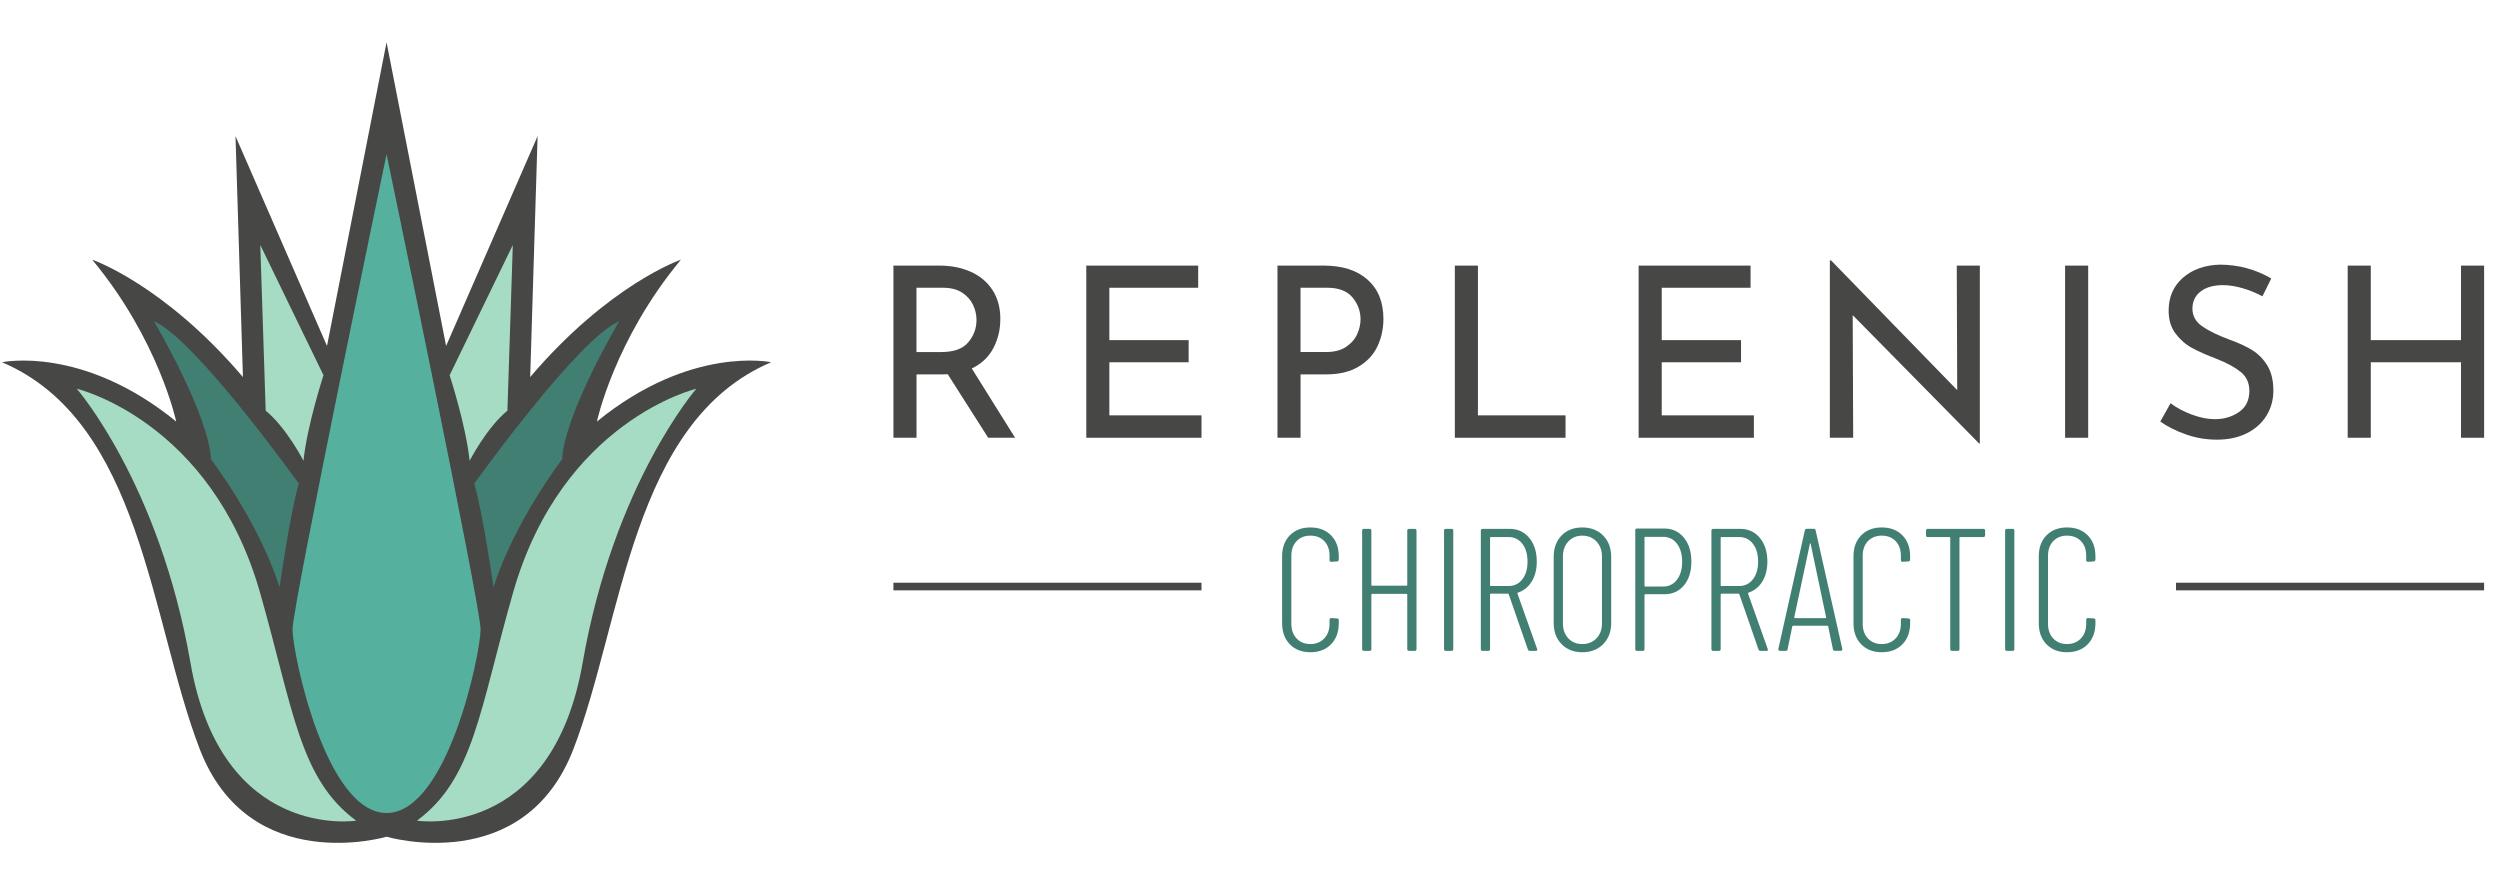
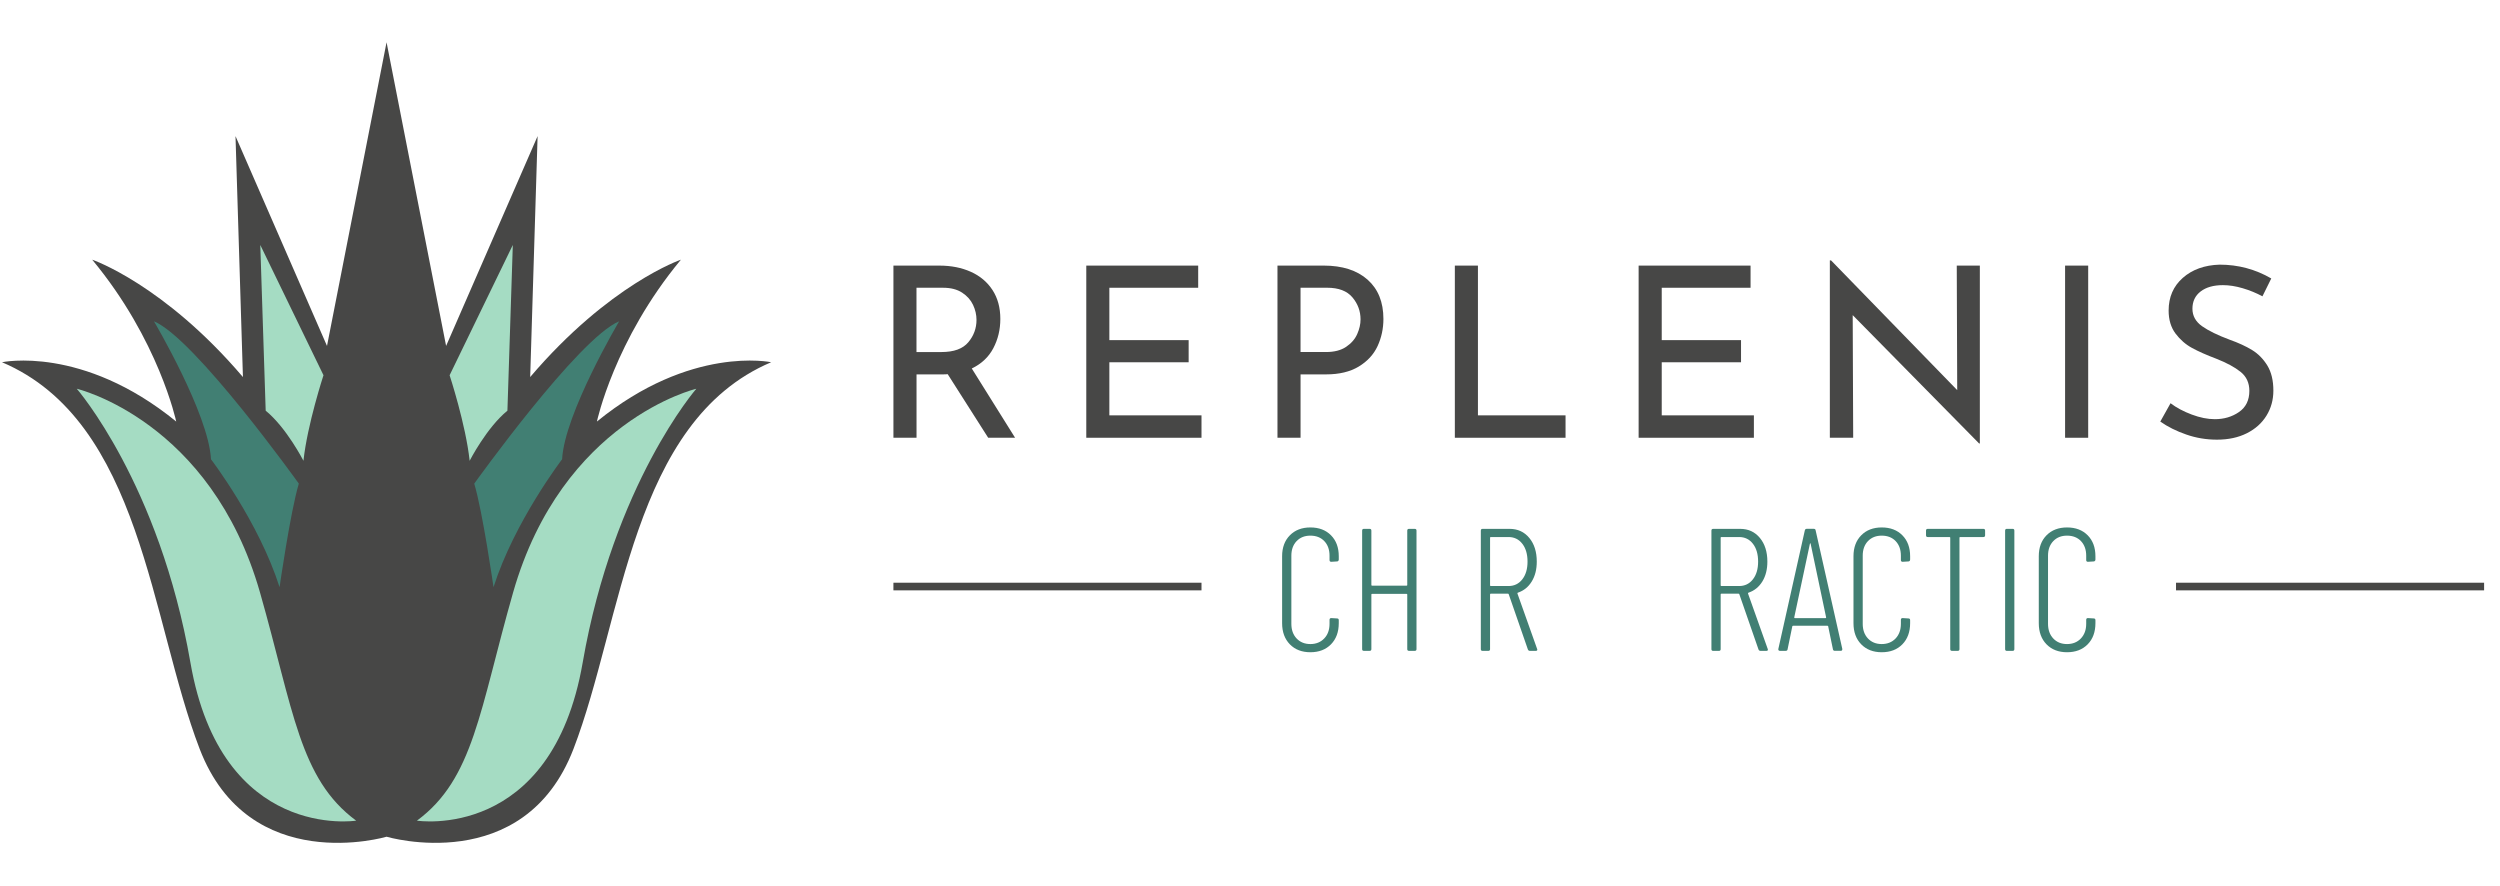
<svg xmlns="http://www.w3.org/2000/svg" id="Layer_1" x="0px" y="0px" width="175px" height="62px" viewBox="37.5 13 175 62" xml:space="preserve">
  <g>
    <path fill="#474746" d="M106.673,43.643l-2.834-4.451c-0.088,0.011-0.222,0.016-0.399,0.016h-1.783v4.435h-1.617V31.592h3.217  c0.822,0,1.555,0.145,2.2,0.434c0.645,0.29,1.151,0.714,1.517,1.275s0.549,1.236,0.549,2.025c0,0.744-0.164,1.427-0.492,2.05  c-0.328,0.621-0.83,1.094-1.507,1.417l3.032,4.85H106.673L106.673,43.643z M105.28,36.959c0.383-0.456,0.575-0.977,0.575-1.567  c0-0.356-0.08-0.706-0.241-1.049c-0.162-0.345-0.417-0.631-0.767-0.859c-0.351-0.228-0.792-0.341-1.325-0.341h-1.868v4.5h1.75  C104.273,37.643,104.898,37.415,105.28,36.959" />
    <polygon fill="#474746" points="121.373,31.592 121.373,33.143 115.155,33.143 115.155,36.809 120.705,36.809 120.705,38.359   115.155,38.359 115.155,42.075 121.605,42.075 121.605,43.643 113.54,43.643 113.54,31.592  " />
    <path fill="#474746" d="M133.23,32.576c0.739,0.656,1.109,1.572,1.109,2.75c0,0.677-0.137,1.311-0.408,1.899  c-0.273,0.589-0.712,1.066-1.318,1.433c-0.604,0.366-1.368,0.549-2.29,0.549h-1.784v4.434h-1.616v-12.05h3.233  C131.467,31.592,132.49,31.921,133.23,32.576 M131.732,37.276c0.36-0.244,0.619-0.542,0.773-0.892  c0.155-0.35,0.233-0.692,0.233-1.025c0-0.578-0.189-1.092-0.567-1.542c-0.379-0.451-0.966-0.675-1.766-0.675h-1.867v4.5h1.783  C130.9,37.643,131.37,37.521,131.732,37.276" />
    <polygon fill="#474746" points="140.955,31.592 140.955,42.075 147.088,42.075 147.088,43.643 139.339,43.643 139.339,31.592  " />
    <polygon fill="#474746" points="160.039,31.592 160.039,33.143 153.821,33.143 153.821,36.809 159.372,36.809 159.372,38.359   153.821,38.359 153.821,42.075 160.272,42.075 160.272,43.643 152.204,43.643 152.204,31.592  " />
    <polygon fill="#474746" points="176.089,31.592 176.089,44.043 176.038,44.043 167.189,35.059 167.223,43.643 165.589,43.643   165.589,31.226 165.672,31.226 174.505,40.309 174.473,31.592  " />
    <rect x="182.056" y="31.592" fill="#474746" width="1.617" height="12.051" />
    <path fill="#474746" d="M194.489,33.176c-0.49-0.144-0.951-0.216-1.385-0.216c-0.655,0-1.175,0.147-1.559,0.441  c-0.382,0.294-0.575,0.698-0.575,1.208c0,0.5,0.227,0.909,0.676,1.226c0.449,0.316,1.092,0.631,1.926,0.942  c0.621,0.221,1.146,0.463,1.574,0.725c0.427,0.262,0.783,0.623,1.067,1.083c0.282,0.462,0.423,1.048,0.423,1.759  c0,0.645-0.16,1.228-0.482,1.75c-0.321,0.522-0.78,0.933-1.374,1.232c-0.595,0.3-1.292,0.45-2.092,0.45  c-0.745,0-1.462-0.119-2.151-0.36c-0.688-0.238-1.294-0.54-1.816-0.906l0.717-1.284c0.411,0.311,0.905,0.575,1.483,0.792  s1.116,0.324,1.617,0.324c0.645,0,1.208-0.166,1.691-0.5c0.483-0.333,0.726-0.827,0.726-1.483c0-0.555-0.203-0.997-0.609-1.325  s-0.976-0.636-1.709-0.925c-0.678-0.256-1.241-0.505-1.691-0.75c-0.449-0.244-0.836-0.581-1.158-1.008  c-0.321-0.429-0.484-0.965-0.484-1.609c0-0.945,0.331-1.709,0.993-2.292c0.66-0.583,1.521-0.892,2.575-0.925  c1.299,0,2.505,0.322,3.617,0.967l-0.618,1.25C195.438,33.51,194.977,33.32,194.489,33.176" />
-     <polygon fill="#474746" points="211.388,43.643 209.771,43.643 209.771,38.359 203.455,38.359 203.455,43.643 201.838,43.643   201.838,31.592 203.455,31.592 203.455,36.809 209.771,36.809 209.771,31.592 211.388,31.592  " />
    <path fill="#474746" d="M79.284,42.508c0,0,1.211-5.708,5.881-11.331c0,0-5.016,1.715-10.552,8.216l0.519-16.865l-6.405,14.687  L64.559,15.96L60.39,37.215l-6.405-14.687l0.52,16.865c-5.536-6.501-10.552-8.216-10.552-8.216  c4.671,5.622,5.882,11.331,5.882,11.331c-6.574-5.363-12.195-4.152-12.195-4.152c9.773,4.152,10.379,18.078,13.838,27.072  c3.46,8.996,13.082,6.142,13.082,6.142s9.622,2.854,13.082-6.142c3.459-8.994,4.065-22.92,13.839-27.072  C91.479,38.356,85.857,37.145,79.284,42.508" />
    <path fill="#A5DCC3" d="M62.432,70.446c0,0-9.425,1.478-11.601-11.058c-2.176-12.534-7.956-19.175-7.956-19.175  s9.386,2.215,12.826,14.263C58.047,62.698,58.457,67.519,62.432,70.446" />
    <path fill="#417F73" d="M48.276,35.491c0,0,3.832,6.474,3.993,9.657c0,0,3.345,4.371,4.801,8.956c0,0,0.755-5.275,1.348-7.251  C58.418,46.853,51.135,36.677,48.276,35.491" />
    <path fill="#A5DCC3" d="M58.742,45.255c0,0-1.186-2.319-2.644-3.507l-0.378-11.599l4.424,9.118  C60.145,39.267,59.012,42.72,58.742,45.255" />
    <path fill="#A5DCC3" d="M66.685,70.446c0,0,9.425,1.478,11.602-11.058c2.176-12.534,7.956-19.175,7.956-19.175  s-9.386,2.215-12.826,14.263C71.07,62.698,70.661,67.519,66.685,70.446" />
-     <path fill="#55B19D" d="M64.559,23.795c0,0-6.582,31.588-6.582,33.263c0,1.677,2.313,12.852,6.582,12.852  s6.582-11.175,6.582-12.852C71.14,55.383,64.559,23.795,64.559,23.795" />
    <path fill="#417F73" d="M80.841,35.491c0,0-3.831,6.474-3.993,9.657c0,0-3.345,4.371-4.802,8.956c0,0-0.755-5.275-1.349-7.251  C70.698,46.853,77.981,36.677,80.841,35.491" />
    <path fill="#A5DCC3" d="M70.375,45.255c0,0,1.187-2.319,2.644-3.507l0.378-11.599l-4.424,9.118  C68.973,39.267,70.105,42.72,70.375,45.255" />
    <path fill="#417F73" d="M127.791,58.103c-0.361-0.369-0.543-0.864-0.543-1.482v-4.686c0-0.609,0.182-1.098,0.543-1.464  c0.362-0.366,0.84-0.55,1.435-0.55c0.602,0,1.083,0.184,1.444,0.55c0.363,0.366,0.544,0.854,0.544,1.464v0.232  c0,0.041-0.013,0.072-0.037,0.098c-0.023,0.024-0.052,0.036-0.085,0.036l-0.402,0.025c-0.082,0-0.123-0.041-0.123-0.122v-0.306  c0-0.423-0.121-0.762-0.365-1.019c-0.244-0.256-0.569-0.384-0.976-0.384c-0.399,0-0.72,0.128-0.964,0.384  c-0.244,0.257-0.367,0.596-0.367,1.019v4.771c0,0.423,0.123,0.765,0.367,1.024s0.564,0.391,0.964,0.391  c0.397,0,0.721-0.131,0.969-0.391c0.249-0.26,0.372-0.602,0.372-1.024v-0.28c0-0.082,0.041-0.123,0.123-0.123l0.402,0.025  c0.081,0,0.122,0.04,0.122,0.122v0.206c0,0.619-0.181,1.113-0.544,1.483c-0.361,0.37-0.843,0.555-1.444,0.555  C128.631,58.657,128.153,58.473,127.791,58.103" />
    <path fill="#417F73" d="M136.132,50.02h0.402c0.08,0,0.121,0.041,0.121,0.122v8.298c0,0.08-0.041,0.12-0.121,0.12h-0.402  c-0.083,0-0.124-0.04-0.124-0.12v-3.82c0-0.031-0.016-0.049-0.047-0.049h-2.417c-0.032,0-0.048,0.018-0.048,0.049v3.82  c0,0.08-0.042,0.12-0.121,0.12h-0.403c-0.083,0-0.122-0.04-0.122-0.12v-8.298c0-0.081,0.039-0.122,0.122-0.122h0.403  c0.079,0,0.121,0.041,0.121,0.122v3.808c0,0.031,0.017,0.047,0.048,0.047h2.417c0.031,0,0.047-0.016,0.047-0.047v-3.808  C136.008,50.061,136.049,50.02,136.132,50.02" />
-     <path fill="#417F73" d="M138.583,58.439v-8.298c0-0.081,0.041-0.122,0.122-0.122h0.402c0.08,0,0.122,0.041,0.122,0.122v8.298  c0,0.08-0.042,0.122-0.122,0.122h-0.402C138.624,58.562,138.583,58.52,138.583,58.439" />
    <path fill="#417F73" d="M144.452,58.463l-1.342-3.868c-0.009-0.024-0.024-0.037-0.05-0.037h-1.208c-0.031,0-0.048,0.016-0.048,0.05  v3.832c0,0.08-0.041,0.122-0.122,0.122h-0.403c-0.08,0-0.121-0.042-0.121-0.122v-8.298c0-0.081,0.041-0.122,0.121-0.122h1.893  c0.569,0,1.028,0.211,1.379,0.635c0.35,0.423,0.523,0.975,0.523,1.659c0,0.545-0.117,1.008-0.353,1.392  c-0.235,0.382-0.558,0.643-0.964,0.779c-0.033,0.01-0.045,0.029-0.037,0.061l1.379,3.88l0.013,0.05  c0,0.057-0.038,0.085-0.111,0.085H144.6C144.525,58.562,144.478,58.528,144.452,58.463 M141.805,50.642v3.33  c0,0.034,0.016,0.05,0.048,0.05h1.245c0.398,0,0.72-0.156,0.964-0.47c0.244-0.312,0.365-0.726,0.365-1.238  c0-0.521-0.121-0.938-0.365-1.251s-0.565-0.47-0.964-0.47h-1.245C141.82,50.593,141.805,50.608,141.805,50.642" />
-     <path fill="#417F73" d="M146.812,58.09c-0.37-0.378-0.554-0.872-0.554-1.482v-4.623c0-0.619,0.182-1.116,0.548-1.497  c0.367-0.377,0.851-0.566,1.452-0.566s1.089,0.189,1.464,0.566c0.375,0.38,0.562,0.878,0.562,1.497v4.623  c0,0.61-0.188,1.104-0.562,1.482c-0.375,0.379-0.862,0.567-1.464,0.567C147.664,58.657,147.182,58.469,146.812,58.09   M149.254,57.683c0.256-0.269,0.384-0.619,0.384-1.049v-4.676c0-0.43-0.129-0.781-0.384-1.055  c-0.256-0.272-0.589-0.407-0.995-0.407c-0.398,0-0.724,0.137-0.977,0.407c-0.252,0.273-0.377,0.625-0.377,1.055v4.676  c0,0.431,0.125,0.78,0.377,1.049c0.253,0.268,0.578,0.401,0.977,0.401C148.665,58.084,148.998,57.95,149.254,57.683" />
-     <path fill="#417F73" d="M155.372,50.636c0.349,0.427,0.524,0.986,0.524,1.679c0,0.691-0.173,1.244-0.518,1.658  c-0.347,0.415-0.8,0.622-1.36,0.622h-1.355c-0.031,0-0.048,0.017-0.048,0.05v3.795c0,0.08-0.042,0.12-0.123,0.12h-0.402  c-0.081,0-0.121-0.04-0.121-0.12v-8.322c0-0.082,0.04-0.122,0.121-0.122h1.904C154.563,49.995,155.022,50.208,155.372,50.636   M154.885,53.583c0.243-0.318,0.365-0.737,0.365-1.258c0-0.528-0.122-0.951-0.365-1.27c-0.244-0.316-0.565-0.476-0.964-0.476  h-1.258c-0.031,0-0.048,0.017-0.048,0.05v3.379c0,0.032,0.017,0.048,0.048,0.048h1.258  C154.319,54.058,154.641,53.899,154.885,53.583" />
    <path fill="#417F73" d="M160.595,58.463l-1.343-3.868c-0.009-0.024-0.024-0.037-0.049-0.037h-1.208  c-0.032,0-0.048,0.016-0.048,0.05v3.832c0,0.08-0.042,0.122-0.123,0.122h-0.402c-0.081,0-0.122-0.042-0.122-0.122v-8.298  c0-0.081,0.041-0.122,0.122-0.122h1.892c0.569,0,1.028,0.211,1.379,0.635c0.349,0.423,0.523,0.975,0.523,1.659  c0,0.545-0.117,1.008-0.352,1.392c-0.237,0.382-0.558,0.643-0.964,0.779c-0.034,0.01-0.046,0.029-0.039,0.061l1.38,3.88l0.012,0.05  c0,0.057-0.037,0.085-0.109,0.085h-0.403C160.668,58.562,160.62,58.528,160.595,58.463 M157.947,50.642v3.33  c0,0.034,0.016,0.05,0.048,0.05h1.245c0.398,0,0.72-0.156,0.964-0.47c0.244-0.312,0.364-0.726,0.364-1.238  c0-0.521-0.12-0.938-0.364-1.251s-0.565-0.47-0.964-0.47h-1.245C157.963,50.593,157.947,50.608,157.947,50.642" />
    <path fill="#417F73" d="M165.805,58.45l-0.331-1.599c0-0.016-0.004-0.028-0.017-0.036c-0.014-0.009-0.026-0.012-0.043-0.012h-2.393  c-0.016,0-0.031,0.003-0.042,0.012c-0.013,0.008-0.019,0.02-0.019,0.036l-0.329,1.599c-0.009,0.074-0.053,0.109-0.134,0.109h-0.404  c-0.04,0-0.071-0.012-0.091-0.037c-0.021-0.023-0.026-0.057-0.018-0.098l1.854-8.298c0.016-0.072,0.061-0.109,0.134-0.109h0.488  c0.082,0,0.126,0.037,0.134,0.109l1.867,8.298v0.024c0,0.073-0.036,0.109-0.109,0.109h-0.414  C165.865,58.56,165.82,58.524,165.805,58.45 M163.133,56.267h2.159c0.025,0,0.037-0.016,0.037-0.048l-1.086-5.162  c-0.008-0.023-0.016-0.036-0.024-0.036c-0.008,0-0.016,0.013-0.024,0.036l-1.098,5.162  C163.096,56.25,163.107,56.267,163.133,56.267" />
    <path fill="#417F73" d="M167.787,58.103c-0.362-0.369-0.543-0.864-0.543-1.482v-4.686c0-0.609,0.181-1.098,0.543-1.464  c0.361-0.366,0.84-0.55,1.435-0.55c0.602,0,1.083,0.184,1.444,0.55c0.362,0.366,0.543,0.854,0.543,1.464v0.232  c0,0.041-0.012,0.072-0.035,0.098c-0.025,0.024-0.053,0.036-0.086,0.036l-0.403,0.025c-0.081,0-0.123-0.041-0.123-0.122v-0.306  c0-0.423-0.121-0.762-0.365-1.019c-0.244-0.256-0.569-0.384-0.977-0.384c-0.398,0-0.72,0.128-0.964,0.384  c-0.244,0.257-0.365,0.596-0.365,1.019v4.771c0,0.423,0.121,0.765,0.365,1.024s0.565,0.391,0.964,0.391  c0.399,0,0.722-0.131,0.972-0.391c0.246-0.26,0.37-0.602,0.37-1.024v-0.28c0-0.082,0.042-0.123,0.123-0.123l0.403,0.025  c0.081,0,0.121,0.04,0.121,0.122v0.206c0,0.619-0.181,1.113-0.543,1.483c-0.361,0.37-0.843,0.555-1.444,0.555  C168.627,58.657,168.148,58.473,167.787,58.103" />
    <path fill="#417F73" d="M176.457,50.142v0.329c0,0.082-0.042,0.122-0.123,0.122h-1.623c-0.031,0-0.048,0.016-0.048,0.049v7.798  c0,0.08-0.042,0.12-0.122,0.12h-0.402c-0.081,0-0.122-0.04-0.122-0.12v-7.798c0-0.033-0.017-0.049-0.05-0.049h-1.524  c-0.081,0-0.122-0.04-0.122-0.122v-0.329c0-0.081,0.041-0.122,0.122-0.122h3.892C176.415,50.02,176.457,50.061,176.457,50.142" />
    <path fill="#417F73" d="M177.858,58.439v-8.298c0-0.081,0.042-0.122,0.123-0.122h0.403c0.081,0,0.121,0.041,0.121,0.122v8.298  c0,0.08-0.04,0.122-0.121,0.122h-0.403C177.9,58.562,177.858,58.52,177.858,58.439" />
    <path fill="#417F73" d="M180.757,58.103c-0.361-0.369-0.542-0.864-0.542-1.482v-4.686c0-0.609,0.181-1.098,0.542-1.464  c0.362-0.366,0.841-0.55,1.436-0.55c0.601,0,1.083,0.184,1.445,0.55s0.542,0.854,0.542,1.464v0.232  c0,0.041-0.012,0.072-0.037,0.098c-0.023,0.024-0.053,0.036-0.084,0.036l-0.404,0.025c-0.079,0-0.121-0.041-0.121-0.122v-0.306  c0-0.423-0.123-0.762-0.365-1.019c-0.244-0.256-0.571-0.384-0.977-0.384c-0.399,0-0.721,0.128-0.964,0.384  c-0.244,0.257-0.367,0.596-0.367,1.019v4.771c0,0.423,0.123,0.765,0.367,1.024c0.243,0.26,0.564,0.391,0.964,0.391  c0.398,0,0.722-0.131,0.969-0.391c0.248-0.26,0.373-0.602,0.373-1.024v-0.28c0-0.082,0.042-0.123,0.121-0.123l0.404,0.025  c0.08,0,0.121,0.04,0.121,0.122v0.206c0,0.619-0.18,1.113-0.542,1.483s-0.845,0.555-1.445,0.555  C181.598,58.657,181.119,58.473,180.757,58.103" />
    <rect x="100.039" y="53.79" fill="#474746" width="21.566" height="0.535" />
    <rect x="189.821" y="53.79" fill="#474746" width="21.566" height="0.535" />
  </g>
</svg>